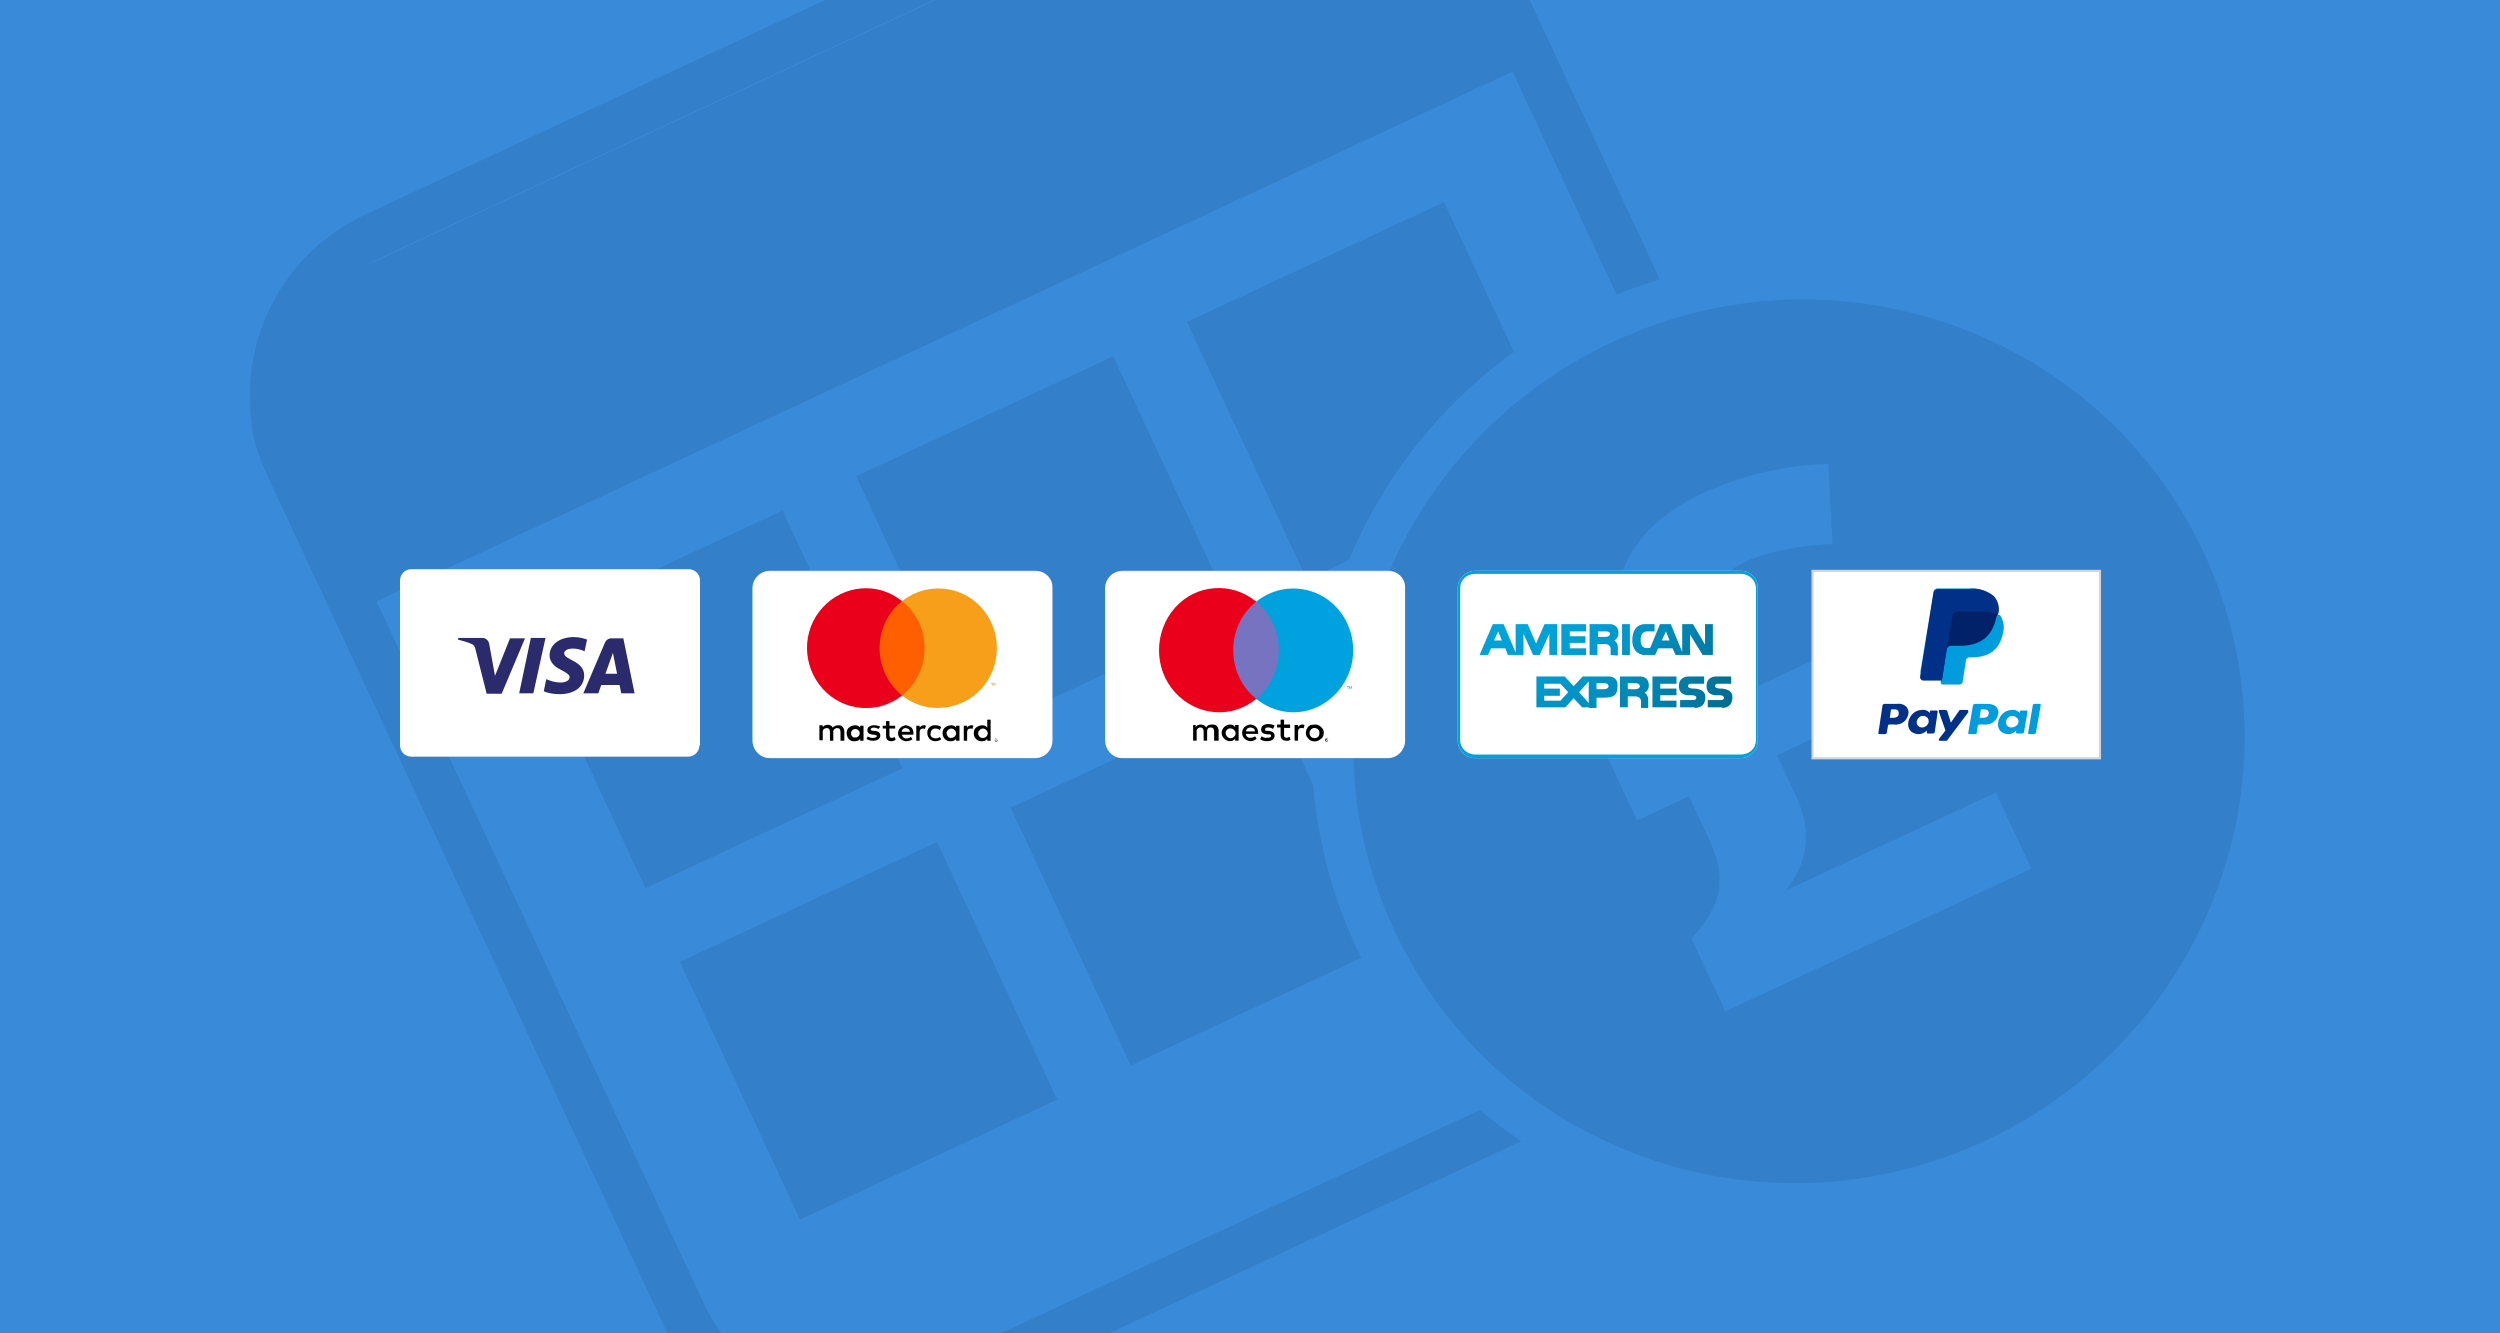
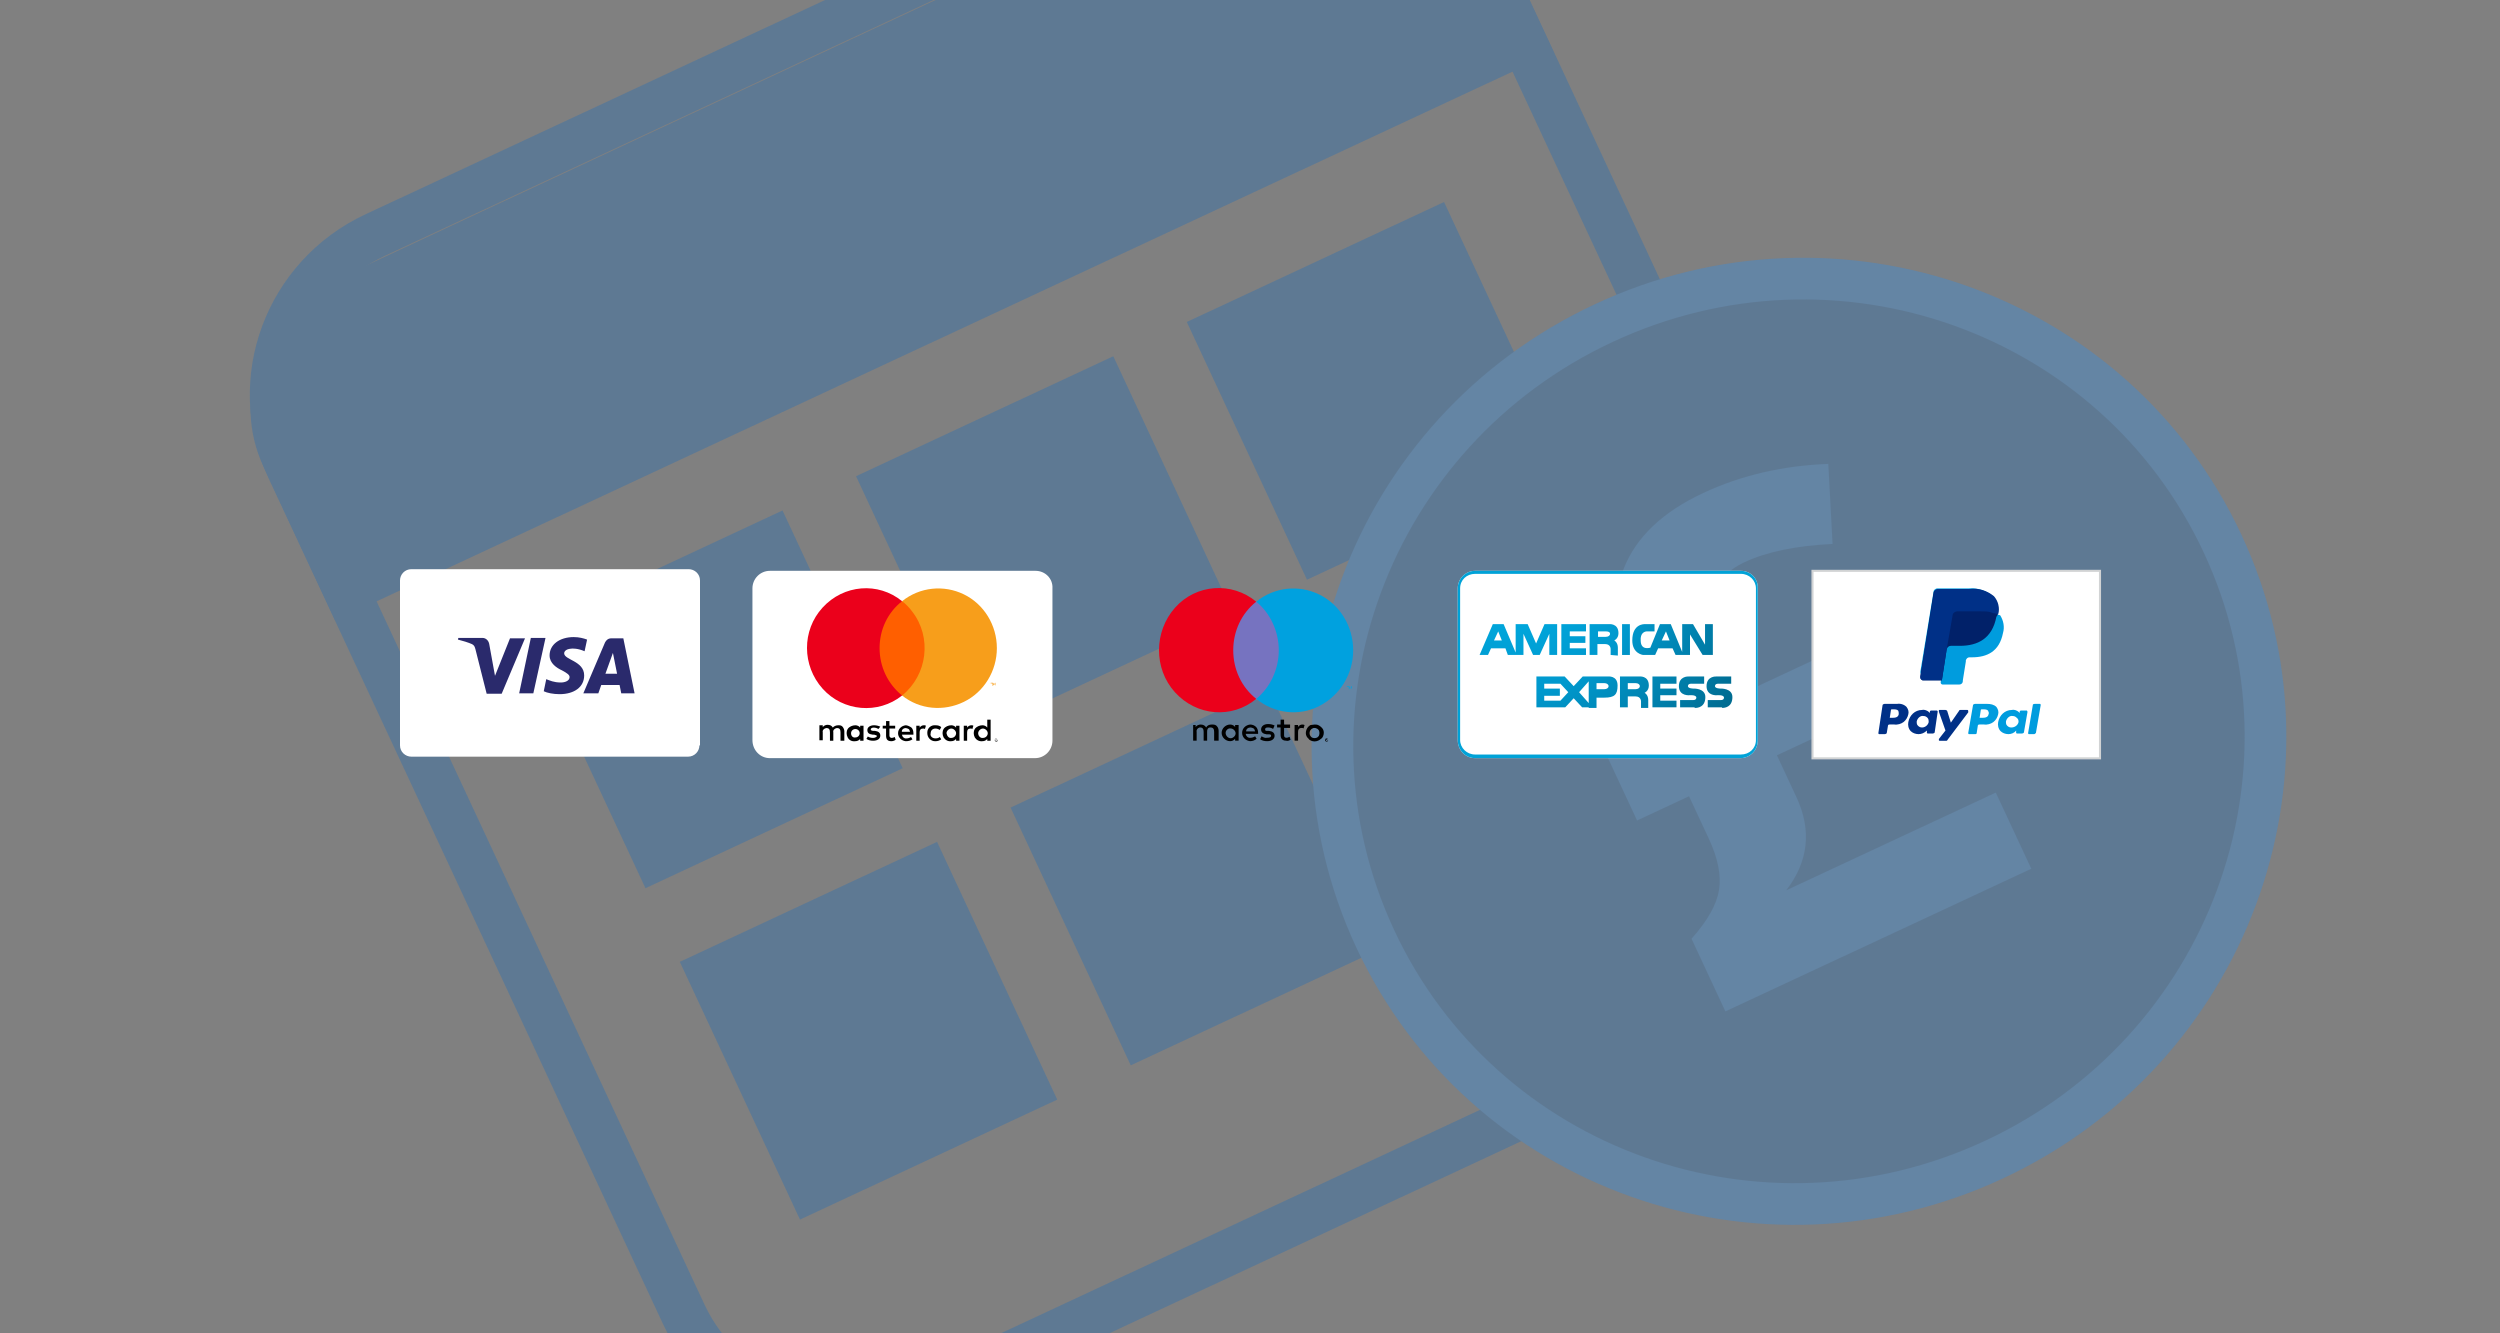
<svg xmlns="http://www.w3.org/2000/svg" xmlns:xlink="http://www.w3.org/1999/xlink" width="600px" height="320px" viewBox="0 0 600 320" version="1.1">
  <rect x="0" y="0" width="600" height="320" fill="#808080" stroke="none" />
  <title>how_it_works_graphic</title>
  <defs>
    <rect id="path-1" x="0" y="0" width="640" height="343" />
    <polygon id="path-3" points="0 424.909 465.847 424.909 465.847 0.784 0 0.784" />
    <radialGradient cx="-260.418%" cy="-187.949%" fx="-260.418%" fy="-187.949%" r="1050.208%" gradientTransform="translate(-2.604,-1.879),scale(1,0.917),translate(2.604,1.879)" id="radialGradient-5">
      <stop stop-color="#00B1E7" offset="0%" />
      <stop stop-color="#0098CD" offset="42.7%" />
      <stop stop-color="#008DBE" offset="52.44%" />
      <stop stop-color="#006C91" offset="84.03%" />
      <stop stop-color="#005F80" offset="100%" />
    </radialGradient>
    <radialGradient cx="-145.908%" cy="-191.555%" fx="-145.908%" fy="-191.555%" r="983.331%" gradientTransform="translate(-1.459,-1.916),scale(0.383,1),translate(1.459,1.916)" id="radialGradient-6">
      <stop stop-color="#00B1E7" offset="0%" />
      <stop stop-color="#0098CD" offset="42.7%" />
      <stop stop-color="#008DBE" offset="52.44%" />
      <stop stop-color="#006C91" offset="84.03%" />
      <stop stop-color="#005F80" offset="100%" />
    </radialGradient>
    <radialGradient cx="45.184%" cy="-191.692%" fx="45.184%" fy="-191.692%" r="983.433%" gradientTransform="translate(0.452,-1.917),scale(0.397,1),translate(-0.452,1.917)" id="radialGradient-7">
      <stop stop-color="#00B1E7" offset="0%" />
      <stop stop-color="#0098CD" offset="42.7%" />
      <stop stop-color="#008DBE" offset="52.44%" />
      <stop stop-color="#006C91" offset="84.03%" />
      <stop stop-color="#005F80" offset="100%" />
    </radialGradient>
    <radialGradient cx="-188.949%" cy="-192.033%" fx="-188.949%" fy="-192.033%" r="1229.5%" gradientTransform="translate(-1.889,-1.92),scale(1,0.8),translate(1.889,1.92)" id="radialGradient-8">
      <stop stop-color="#00B1E7" offset="0%" />
      <stop stop-color="#0098CD" offset="42.7%" />
      <stop stop-color="#008DBE" offset="52.44%" />
      <stop stop-color="#006C91" offset="84.03%" />
      <stop stop-color="#005F80" offset="100%" />
    </radialGradient>
    <radialGradient cx="-1374.494%" cy="-191.705%" fx="-1374.494%" fy="-191.705%" r="3877.43%" gradientTransform="translate(-13.745,-1.917),scale(1,0.254),translate(13.745,1.917)" id="radialGradient-9">
      <stop stop-color="#00B1E7" offset="0%" />
      <stop stop-color="#0098CD" offset="42.7%" />
      <stop stop-color="#008DBE" offset="52.44%" />
      <stop stop-color="#006C91" offset="84.03%" />
      <stop stop-color="#005F80" offset="100%" />
    </radialGradient>
    <radialGradient cx="-365.664%" cy="-354.28%" fx="-365.664%" fy="-354.28%" r="1050.128%" gradientTransform="translate(-3.657,-3.543),scale(1,0.917),translate(3.657,3.543)" id="radialGradient-10">
      <stop stop-color="#00B1E7" offset="0%" />
      <stop stop-color="#0098CD" offset="42.7%" />
      <stop stop-color="#008DBE" offset="52.44%" />
      <stop stop-color="#006C91" offset="84.03%" />
      <stop stop-color="#005F80" offset="100%" />
    </radialGradient>
    <radialGradient cx="-26.746%" cy="-353.92%" fx="-26.746%" fy="-353.92%" r="963.224%" gradientTransform="translate(-0.267,-3.539),scale(0.388,1),translate(0.267,3.539)" id="radialGradient-11">
      <stop stop-color="#00B1E7" offset="0%" />
      <stop stop-color="#0098CD" offset="42.7%" />
      <stop stop-color="#008DBE" offset="52.44%" />
      <stop stop-color="#006C91" offset="84.03%" />
      <stop stop-color="#005F80" offset="100%" />
    </radialGradient>
    <radialGradient cx="-620.625%" cy="-354.387%" fx="-620.625%" fy="-354.387%" r="1145.574%" gradientTransform="translate(-6.206,-3.544),scale(1,0.842),translate(6.206,3.544)" id="radialGradient-12">
      <stop stop-color="#00B1E7" offset="0%" />
      <stop stop-color="#0098CD" offset="42.7%" />
      <stop stop-color="#008DBE" offset="52.44%" />
      <stop stop-color="#006C91" offset="84.03%" />
      <stop stop-color="#005F80" offset="100%" />
    </radialGradient>
    <radialGradient cx="-572.393%" cy="-361.322%" fx="-572.393%" fy="-361.322%" r="1260.187%" gradientTransform="translate(-5.724,-3.613),scale(1,0.78),translate(5.724,3.613)" id="radialGradient-13">
      <stop stop-color="#00B1E7" offset="0%" />
      <stop stop-color="#0098CD" offset="42.7%" />
      <stop stop-color="#008DBE" offset="52.44%" />
      <stop stop-color="#006C91" offset="84.03%" />
      <stop stop-color="#005F80" offset="100%" />
    </radialGradient>
    <radialGradient cx="-742.038%" cy="-354.387%" fx="-742.038%" fy="-354.387%" r="1172.185%" gradientTransform="translate(-7.42,-3.544),scale(1,0.823),translate(7.42,3.544)" id="radialGradient-14">
      <stop stop-color="#00B1E7" offset="0%" />
      <stop stop-color="#0098CD" offset="42.7%" />
      <stop stop-color="#008DBE" offset="52.44%" />
      <stop stop-color="#006C91" offset="84.03%" />
      <stop stop-color="#005F80" offset="100%" />
    </radialGradient>
  </defs>
  <g id="how_it_works_graphic" stroke="none" stroke-width="1" fill="none" fill-rule="evenodd">
    <g id="Group-430" transform="translate(-20, -12)">
      <mask id="mask-2" fill="white">
        <use xlink:href="#path-1" />
      </mask>
      <g id="Mask" />
-       <rect id="Rectangle" fill="#398BDA" mask="url(#mask-2)" x="0" y="1" width="640" height="342" />
    </g>
    <g id="Monthly-payment-approvved" opacity="0.4" transform="translate(298.147, 160.503) rotate(-25) translate(-298.147, -160.503) translate(64.647, -52.497)">
      <g id="Group-14" transform="translate(0.368, 0.435)">
        <path d="M88.516,30.28 C65.132,30.28 46.172,48.997 46.172,72.087 L46.172,296.316 C46.172,319.404 65.132,338.121 88.516,338.121 L315.63,338.121 C339.014,338.121 357.975,319.404 357.975,296.316 L357.975,72.087 C357.975,48.997 339.014,30.28 315.63,30.28 L88.516,30.28 Z" id="Stroke-1" stroke="#2B6FB0" stroke-width="11" />
        <path d="M74.423,35.981 C55.822,35.981 40.74,50.868 40.74,69.236 L40.74,110.091 L363.407,110.091 L363.407,73.036 C363.407,52.571 346.603,35.981 325.875,35.981 L74.423,35.981 Z" id="Fill-3" fill="#2B6FB0" />
        <mask id="mask-4" fill="white">
          <use xlink:href="#path-3" />
        </mask>
        <g id="Clip-6" />
        <polygon id="Fill-5" fill="#2B6FB0" mask="url(#mask-4)" points="81.059 199.758 149.184 199.758 149.184 131.502 81.059 131.502" />
        <polygon id="Fill-7" fill="#2B6FB0" mask="url(#mask-4)" points="81.059 287.515 149.184 287.515 149.184 219.259 81.059 219.259" />
        <polygon id="Fill-8" fill="#2B6FB0" mask="url(#mask-4)" points="168.648 199.758 236.774 199.758 236.774 131.502 168.648 131.502" />
        <polygon id="Fill-9" fill="#2B6FB0" mask="url(#mask-4)" points="168.648 287.515 236.774 287.515 236.774 219.259 168.648 219.259" />
        <polygon id="Fill-10" fill="#2B6FB0" mask="url(#mask-4)" points="256.238 199.758 324.363 199.758 324.363 131.502 256.238 131.502" />
        <polygon id="Fill-11" fill="#2B6FB0" mask="url(#mask-4)" points="256.238 287.515 324.363 287.515 324.363 219.259 256.238 219.259" />
        <path d="M459.056,284.81 C459.056,223.632 408.824,174.039 346.86,174.039 C284.895,174.039 234.663,223.632 234.663,284.81 C234.663,345.988 284.895,395.581 346.86,395.581 C408.824,395.581 459.056,345.988 459.056,284.81 Z" id="Fill-12" fill="#2B6FB0" mask="url(#mask-4)" />
        <path d="M346.86,395.581 C408.824,395.581 459.056,345.988 459.056,284.81 C459.056,223.632 408.824,174.039 346.86,174.039 C284.895,174.039 234.663,223.632 234.663,284.81 C234.663,345.988 284.895,395.581 346.86,395.581 Z" id="Stroke-13" stroke="#398BDA" stroke-width="10" mask="url(#mask-4)" />
      </g>
      <path d="M384.835,336.524 L384.835,316.362 L329.341,316.362 C337.121,312.329 341.011,305.919 341.011,297.131 L341.011,286.042 L369.995,286.042 L369.995,269.059 L341.011,269.059 L341.011,254.093 C341.011,249.802 342.093,246.506 344.257,244.206 C346.422,241.905 349.513,240.755 353.532,240.755 C359.458,240.755 366.466,242.409 374.555,245.718 L381.743,227.882 C371.695,223.643 361.648,221.524 351.6,221.524 C340.831,221.524 332.497,224.328 326.597,229.937 C320.697,235.546 317.747,243.547 317.747,253.938 L317.747,269.059 L303.989,269.059 L303.989,286.042 L317.747,286.042 L317.747,297.286 C317.747,302.455 316.755,306.514 314.771,309.46 C312.788,312.407 309.142,315.018 303.835,317.292 L303.835,336.524 L384.835,336.524 Z" id="£" fill="#398BDA" fill-rule="nonzero" />
    </g>
    <g id="payments_footer" transform="translate(180, 137)">
      <g id="Group" transform="translate(0.585, 0)">
        <path d="M173.454,0 C171.145,0 169.269,1.885 169.269,4.205 L169.269,40.604 C169.269,43.069 171.145,44.955 173.454,44.955 L237.086,44.955 C239.395,44.955 241.271,43.069 241.271,40.749 L241.271,4.205 C241.415,1.885 239.539,0 237.231,0 L173.454,0 Z" id="Path" fill="#FFFFFF" />
-         <path d="M88.819,0 C86.51,0 84.635,1.885 84.635,4.205 L84.635,40.604 C84.635,43.069 86.51,44.955 88.819,44.955 L152.452,44.955 C154.76,44.955 156.636,43.069 156.636,40.749 L156.636,4.205 C156.781,1.885 154.905,0 152.596,0 L88.819,0 Z" id="Path" fill="#FFFFFF" />
        <path d="M4.184,0 C1.876,0 0,1.885 0,4.205 L0,40.604 C0,43.069 1.876,44.955 4.184,44.955 L67.817,44.955 C70.126,44.955 72.002,43.069 72.002,40.749 L72.002,4.205 C72.146,1.885 70.27,0 67.961,0 L4.184,0 Z" id="Path" fill="#FFFFFF" />
        <path d="M237.231,0.725 C239.251,0.725 240.838,2.32 240.838,4.205 L240.838,40.604 C240.838,42.634 239.251,44.084 237.231,44.084 L173.454,44.084 C171.434,44.084 169.846,42.489 169.846,40.604 L169.846,4.205 C169.846,2.175 171.434,0.725 173.454,0.725 L237.231,0.725 L237.231,0.725 Z M237.231,0 L173.454,0 C171.145,0 169.269,1.885 169.269,4.205 L169.269,40.604 C169.269,43.069 171.145,44.955 173.454,44.955 L237.086,44.955 C239.395,44.955 241.271,43.069 241.271,40.749 L241.271,4.205 C241.415,1.885 239.539,0 237.231,0 L237.231,0 Z" id="Shape" fill="#00A2D7" fill-rule="nonzero" />
        <g transform="translate(174.514, 12.651)" fill-rule="nonzero">
          <g>
            <path d="M31.456,7.541 L31.456,6.091 C31.456,6.091 31.456,4.93 30.157,4.93 L28.281,4.93 L28.281,7.541 L26.405,7.541 L26.405,0.145 L31.023,0.145 C31.023,0.145 33.331,-0.145 33.331,2.32 C33.331,3.625 32.321,4.06 32.321,4.06 C32.321,4.06 33.187,4.495 33.187,5.801 L33.187,7.686 L31.456,7.541 M28.425,3.19 L30.301,3.19 C30.878,3.19 31.311,2.9 31.311,2.465 C31.311,2.03 30.878,1.885 30.301,1.885 L28.425,1.885 L28.425,3.19 L28.425,3.19" id="SVGID_1_" fill="url(#radialGradient-5)" />
            <path d="M53.532,7.541 L50.502,2.61 L50.502,7.541 L49.059,7.541 L48.771,7.541 L47.039,7.541 L46.318,5.946 L42.855,5.946 L42.133,7.541 L40.402,7.541 L40.113,7.541 L39.247,7.541 C39.247,7.541 36.65,7.251 36.65,4.06 C36.65,1.80772064e-12 39.536,0.145 39.68,0.145 L41.989,0.145 L41.989,1.885 L40.113,1.885 C40.113,1.885 38.814,1.885 38.67,3.48 C38.67,3.625 38.67,3.77 38.67,4.06 C38.67,6.526 40.835,5.801 40.979,5.801 L43.288,0.145 L45.885,0.145 L48.626,6.816 L48.626,0.145 L51.224,0.145 L54.109,5.076 L54.109,0.145 L55.985,0.145 L55.985,7.541 L53.532,7.541 M43.72,4.06 L45.596,4.06 L44.73,1.885 L43.72,4.06 L43.72,4.06" id="SVGID_4_" fill="url(#radialGradient-6)" />
            <path d="M16.738,7.541 L16.738,2.465 L14.429,7.541 L12.842,7.541 L10.533,2.465 L10.533,7.541 L8.802,7.541 L8.658,7.541 L6.782,7.541 L6.205,5.946 L2.742,5.946 L2.02,7.541 L0,7.541 L3.174,0.145 L5.772,0.145 L8.658,6.961 L8.658,0.145 L11.543,0.145 L13.563,4.785 L15.584,0.145 L18.614,0.145 L18.614,7.541 L16.738,7.541 M3.463,4.06 L5.339,4.06 L4.473,1.885 L3.463,4.06 L3.463,4.06" id="SVGID_7_" fill="url(#radialGradient-7)" />
            <polyline id="SVGID_10_" fill="url(#radialGradient-8)" points="19.624 7.541 19.624 0.145 25.54 0.145 25.54 1.885 21.644 1.885 21.644 3.045 25.395 3.045 25.395 4.64 21.644 4.64 21.644 5.946 25.54 5.946 25.54 7.541 19.624 7.541" />
            <polyline id="SVGID_13_" fill="url(#radialGradient-9)" points="34.197 7.541 34.197 0.145 36.073 0.145 36.073 7.541 34.197 7.541" />
          </g>
          <g transform="translate(13.494, 12.562)">
            <path d="M25.251,7.541 L25.251,6.091 C25.251,6.091 25.251,4.93 23.952,4.93 L22.077,4.93 L22.077,7.541 L20.201,7.541 L20.201,0.145 L24.818,0.145 C24.818,0.145 27.127,-0.145 27.127,2.32 C27.127,3.625 26.117,4.06 26.117,4.06 C26.117,4.06 26.983,4.495 26.983,5.801 L26.983,7.686 L25.251,7.686 M22.077,3.19 L23.952,3.19 C24.53,3.19 24.962,2.9 24.962,2.465 C24.962,2.03 24.53,1.74 23.952,1.74 L22.077,1.74 L22.077,3.19 L22.077,3.19" id="SVGID_16_" fill="url(#radialGradient-10)" />
            <path d="M12.698,7.541 L11.11,7.541 L9.09,5.366 L7.07,7.541 L5.916,7.541 L0.144,7.541 L0.144,0.145 L5.916,0.145 L6.926,0.145 L9.09,2.465 L11.255,0.145 L12.698,0.145 L12.698,0.145 L17.315,0.145 C17.315,0.145 19.624,-0.145 19.624,2.32 C19.624,4.495 18.902,5.221 16.449,5.221 L14.573,5.221 L14.573,7.686 L12.698,7.686 M10.389,3.915 L12.698,6.526 L12.698,1.305 L10.389,3.915 L10.389,3.915 M2.02,5.946 L5.916,5.946 L7.792,3.915 L5.916,1.885 L2.02,1.885 L2.02,3.045 L5.772,3.045 L5.772,4.785 L2.02,4.785 L2.02,5.946 L2.02,5.946 M14.573,3.19 L16.449,3.19 C17.026,3.19 17.459,2.9 17.459,2.465 C17.459,2.03 17.026,1.74 16.449,1.74 L14.573,1.74 L14.573,3.19 L14.573,3.19" id="SVGID_19_" fill="url(#radialGradient-11)" />
            <path d="M37.949,7.541 L34.63,7.541 L34.63,5.801 L37.516,5.801 C37.516,5.801 38.526,5.946 38.526,5.221 C38.526,4.495 36.939,4.64 36.939,4.64 C36.939,4.64 34.341,4.93 34.341,2.465 C34.341,-2.77555756e-17 36.65,0.145 36.65,0.145 L40.402,0.145 L40.402,1.885 L37.516,1.885 C37.516,1.885 36.506,1.74 36.506,2.465 C36.506,3.045 37.804,3.045 37.804,3.045 C37.804,3.045 40.69,2.9 40.69,5.076 C40.69,7.541 38.814,7.686 38.237,7.686 C38.093,7.541 37.949,7.541 37.949,7.541" id="SVGID_22_" fill="url(#radialGradient-12)" />
            <polyline id="SVGID_25_" fill="url(#radialGradient-13)" points="27.993 7.541 27.993 0.145 33.764 0.145 33.764 1.885 29.868 1.885 29.868 3.045 33.764 3.045 33.764 4.64 29.868 4.64 29.868 5.946 33.764 5.946 33.764 7.541 27.993 7.541" />
            <path d="M44.586,7.541 L41.267,7.541 L41.267,5.801 L44.153,5.801 C44.153,5.801 45.163,5.946 45.163,5.221 C45.163,4.495 43.576,4.64 43.576,4.64 C43.576,4.64 40.979,4.93 40.979,2.465 C40.979,-2.77555756e-17 43.288,0.145 43.288,0.145 L46.895,0.145 L46.895,1.885 L44.009,1.885 C44.009,1.885 42.999,1.74 42.999,2.465 C42.999,3.045 44.298,3.045 44.298,3.045 C44.298,3.045 47.183,2.9 47.183,5.076 C47.183,7.541 45.308,7.686 44.73,7.686 C44.73,7.541 44.586,7.541 44.586,7.541" id="SVGID_28_" fill="url(#radialGradient-14)" />
          </g>
        </g>
      </g>
      <g id="maestro_paymark" transform="translate(98, 4)" fill-rule="nonzero">
        <path d="M14.471,36.765 L14.471,34.416 C14.471,34.063 14.351,33.594 14.112,33.359 C13.872,33.006 13.512,32.889 13.032,32.889 L12.793,32.889 C12.193,32.889 11.713,33.124 11.473,33.594 C11.234,33.124 10.754,32.889 10.154,32.889 C9.675,32.889 9.195,33.124 8.955,33.476 L8.955,33.006 L8.356,33.006 L8.356,36.765 L9.195,36.765 L9.195,34.651 C9.075,34.181 9.435,33.711 9.914,33.594 L10.034,33.594 C10.634,33.594 10.874,33.946 10.874,34.651 L10.874,36.765 L11.713,36.765 L11.713,34.651 C11.713,34.416 11.713,34.181 11.833,33.946 C11.953,33.711 12.193,33.594 12.433,33.594 L12.553,33.594 C13.152,33.594 13.392,33.946 13.392,34.651 L13.392,36.765 L14.471,36.765 L14.471,36.765 Z M19.268,34.886 L19.268,33.006 L18.429,33.006 L18.429,33.476 C18.189,33.124 17.709,32.889 17.229,32.889 C16.15,32.889 15.191,33.829 15.191,34.886 C15.191,35.943 16.15,36.883 17.229,36.883 C17.709,36.883 18.189,36.648 18.429,36.295 L18.429,36.765 L19.268,36.765 L19.268,34.886 Z M16.15,34.886 C16.15,34.298 16.75,33.711 17.349,33.829 C17.949,33.829 18.549,34.416 18.549,35.003 C18.549,35.59 17.949,36.178 17.349,36.178 C16.75,36.178 16.15,35.59 16.15,34.886 C16.15,35.003 16.15,34.886 16.15,34.886 Z M37.496,32.889 C37.735,32.889 38.095,32.889 38.335,33.006 C38.575,33.124 38.815,33.241 39.054,33.476 C39.294,33.711 39.414,33.829 39.534,34.063 C39.774,34.533 39.774,35.121 39.534,35.708 C39.414,35.943 39.294,36.178 39.054,36.295 C38.815,36.53 38.575,36.648 38.335,36.765 C37.735,37 37.256,37 36.656,36.765 C36.416,36.648 36.176,36.53 36.057,36.295 C35.817,36.06 35.697,35.943 35.577,35.708 C35.337,35.238 35.337,34.651 35.577,34.063 C35.697,33.829 35.817,33.594 35.937,33.476 C36.176,33.241 36.296,33.124 36.536,33.006 C36.896,33.006 37.136,32.889 37.496,32.889 L37.496,32.889 Z M37.496,33.711 C37.376,33.711 37.136,33.711 37.016,33.829 C36.896,33.829 36.776,33.946 36.656,34.063 C36.176,34.533 36.176,35.356 36.656,35.825 C36.776,35.943 36.896,36.06 37.016,36.06 C37.376,36.178 37.615,36.178 37.975,36.06 C38.095,36.06 38.215,35.943 38.335,35.825 C38.455,35.708 38.575,35.59 38.575,35.473 C38.695,35.121 38.695,34.768 38.575,34.416 C38.575,34.298 38.455,34.181 38.335,34.063 C38.215,33.946 38.095,33.829 37.975,33.829 C37.735,33.711 37.615,33.711 37.496,33.711 L37.496,33.711 Z M23.945,34.886 C23.945,34.416 23.825,33.829 23.465,33.476 C23.105,33.124 22.626,32.889 22.026,32.889 C20.947,33.006 20.107,33.829 20.107,34.886 C20.107,35.943 20.947,36.765 22.026,36.883 C22.626,36.883 23.225,36.648 23.585,36.295 L23.225,35.708 C22.866,35.943 22.506,36.06 22.146,36.06 C21.547,36.178 21.067,35.708 20.947,35.121 L23.945,35.121 C23.945,35.121 23.945,35.003 23.945,34.886 L23.945,34.886 Z M21.067,34.533 C21.067,33.946 21.547,33.594 22.146,33.594 C22.386,33.594 22.626,33.711 22.866,33.829 C23.105,33.946 23.105,34.298 23.225,34.533 L21.067,34.533 L21.067,34.533 Z M27.542,33.946 C27.183,33.711 26.823,33.594 26.343,33.594 C25.864,33.594 25.624,33.711 25.624,34.063 C25.624,34.416 25.864,34.416 26.223,34.416 L26.583,34.416 C27.422,34.533 27.902,34.886 27.902,35.59 C27.902,36.295 27.303,36.883 26.103,36.883 C25.504,36.883 24.904,36.765 24.425,36.413 L24.784,35.708 C25.144,35.943 25.624,36.178 26.103,36.06 C26.703,36.06 27.063,35.943 27.063,35.59 C27.063,35.238 26.823,35.238 26.343,35.238 L25.983,35.238 C25.144,35.121 24.664,34.768 24.664,34.063 C24.664,33.359 25.264,32.771 26.343,32.771 C26.943,32.771 27.422,32.889 27.902,33.124 L27.542,33.946 Z M31.62,33.711 L30.181,33.711 L30.181,35.473 C30.181,35.825 30.3,36.06 30.78,36.06 C31.02,36.06 31.26,35.943 31.5,35.825 L31.74,36.53 C31.38,36.765 31.02,36.883 30.66,36.765 C29.701,36.765 29.341,36.178 29.341,35.356 L29.341,33.594 L28.502,33.594 L28.502,32.889 L29.341,32.889 L29.341,31.714 L30.181,31.714 L30.181,32.889 L31.62,32.889 L31.62,33.711 Z M34.498,32.889 C34.737,32.889 34.857,32.889 35.097,33.006 L34.857,33.829 C34.737,33.711 34.498,33.711 34.378,33.711 C33.778,33.711 33.538,34.063 33.538,34.651 L33.538,36.765 L32.699,36.765 L32.699,33.006 L33.538,33.006 L33.538,33.476 C33.778,33.124 34.138,32.889 34.498,32.889 L34.498,32.889 Z M40.374,36.295 L40.374,36.295 C40.493,36.295 40.613,36.295 40.613,36.413 L40.733,36.53 C40.733,36.648 40.733,36.765 40.733,36.765 C40.733,36.765 40.733,36.883 40.613,36.883 L40.493,37 L40.374,37 C40.254,37 40.134,36.883 40.014,36.765 C40.014,36.648 40.014,36.53 40.014,36.53 C40.014,36.53 40.014,36.413 40.134,36.413 L40.254,36.295 L40.374,36.295 L40.374,36.295 Z M40.374,36.883 L40.374,36.883 L40.613,36.765 C40.613,36.765 40.733,36.648 40.733,36.53 C40.733,36.413 40.733,36.413 40.613,36.295 L40.493,36.178 L40.374,36.178 L40.254,36.178 L40.134,36.295 C40.014,36.413 40.014,36.53 40.134,36.648 C40.254,36.765 40.254,36.883 40.374,36.883 L40.374,36.883 Z M40.374,36.413 C40.493,36.413 40.493,36.413 40.374,36.413 C40.493,36.53 40.493,36.53 40.374,36.413 C40.493,36.53 40.493,36.53 40.493,36.53 C40.493,36.53 40.493,36.53 40.374,36.53 L40.493,36.648 L40.374,36.648 L40.254,36.53 L40.254,36.53 L40.254,36.648 L40.134,36.648 L40.134,36.295 L40.374,36.413 Z M40.374,36.413 L40.374,36.413 L40.493,36.53 L40.493,36.53 L40.493,36.53 L40.374,36.413 Z" id="Shape" fill="#000000" />
        <g id="_Group_">
          <rect id="Rectangle" fill="#7673C0" x="17.155" y="3.402" width="12.572" height="23.449" />
          <path d="M17.977,15.066 C17.977,10.449 19.975,6.196 23.5,3.402 C17.625,-1.458 9.047,-0.85 3.995,4.86 C-1.058,10.57 -1.175,19.44 3.995,25.15 C9.165,30.861 17.625,31.59 23.5,26.73 C19.975,23.935 17.977,19.683 17.977,15.066 Z" id="_Path_" fill="#EB001B" />
          <path d="M45.472,24.425 L45.472,23.839 L45.708,23.839 L45.708,23.692 L45.237,23.692 L45.237,23.839 L45.472,23.839 L45.472,24.425 L45.472,24.425 Z M46.413,24.425 L46.413,23.692 L46.295,23.692 L46.06,24.132 L45.825,23.692 L45.708,23.692 L45.708,24.425 L45.825,24.425 L45.825,23.839 L45.943,24.279 L46.06,24.279 L46.178,23.839 L46.413,24.425 L46.413,24.425 Z" id="Shape" fill="#00A1DF" />
          <path d="M46.765,15.066 C46.765,20.776 43.593,25.879 38.657,28.431 C33.722,30.982 27.848,30.253 23.5,26.73 C26.907,23.935 28.905,19.561 28.905,15.066 C28.905,10.57 26.907,6.196 23.5,3.402 C27.848,-0.121 33.722,-0.729 38.657,1.701 C43.593,4.131 46.765,9.355 46.765,15.066 L46.765,15.066 Z" id="Path" fill="#00A1DF" />
        </g>
      </g>
      <g id="mastercard_paymark" transform="translate(13, 4)" fill-rule="nonzero">
        <path d="M9.641,36.775 L9.641,34.526 C9.641,34.188 9.526,33.851 9.296,33.514 C9.066,33.176 8.721,33.064 8.375,33.064 L8.145,33.064 C7.685,33.064 7.109,33.289 6.879,33.626 C6.649,33.176 6.188,32.951 5.612,32.951 C5.152,32.951 4.692,33.176 4.461,33.514 L4.461,33.064 L3.656,33.064 L3.656,36.663 L4.461,36.663 L4.461,34.751 C4.346,34.301 4.692,33.851 5.267,33.739 L5.382,33.739 C5.958,33.739 6.188,34.076 6.188,34.751 L6.188,36.775 L6.994,36.775 L6.994,34.751 C6.879,34.301 7.224,33.851 7.8,33.739 L7.915,33.739 C8.49,33.739 8.721,34.076 8.721,34.751 L8.721,36.775 L9.641,36.775 Z M21.843,33.176 L20.462,33.176 L20.462,32.052 L19.656,32.052 L19.656,33.176 L18.851,33.176 L18.851,33.851 L19.656,33.851 L19.656,35.538 C19.656,36.438 20.002,36.888 20.923,36.888 C21.268,36.888 21.613,36.775 21.959,36.55 L21.728,35.875 C21.498,35.988 21.268,36.1 21.038,36.1 C20.692,36.1 20.462,35.875 20.462,35.538 L20.462,33.851 L21.843,33.851 L21.843,33.176 Z M28.75,33.064 C28.29,33.064 27.945,33.289 27.714,33.626 L27.714,33.176 L26.908,33.176 L26.908,36.775 L27.714,36.775 L27.714,34.751 C27.714,34.188 27.945,33.851 28.52,33.851 C28.75,33.851 28.865,33.851 28.981,33.964 L29.211,33.176 C29.096,33.064 28.981,33.064 28.75,33.064 L28.75,33.064 Z M18.275,33.401 C17.815,33.176 17.239,33.064 16.778,33.064 C15.858,33.064 15.167,33.514 15.167,34.188 C15.167,34.976 15.627,35.201 16.433,35.313 L16.778,35.313 C17.239,35.426 17.469,35.538 17.469,35.65 C17.469,35.763 17.124,36.1 16.548,36.1 C16.088,36.1 15.627,35.988 15.282,35.763 L14.937,36.325 C15.397,36.663 15.973,36.775 16.548,36.775 C17.584,36.775 18.275,36.325 18.275,35.538 C18.275,34.863 17.815,34.526 17.009,34.413 L16.663,34.413 C16.318,34.413 15.973,34.301 15.973,34.076 C15.973,33.851 16.203,33.626 16.663,33.626 C17.124,33.626 17.469,33.739 17.815,33.964 L18.275,33.401 Z M40.147,33.064 C39.686,33.064 39.341,33.289 39.111,33.626 L39.111,33.176 L38.305,33.176 L38.305,36.775 L39.111,36.775 L39.111,34.751 C39.111,34.188 39.341,33.851 39.916,33.851 C40.147,33.851 40.262,33.851 40.377,33.964 L40.607,33.176 C40.492,33.064 40.262,33.064 40.147,33.064 L40.147,33.064 Z M29.556,34.976 C29.556,35.988 30.362,36.888 31.398,36.888 L31.513,36.888 C31.973,36.888 32.434,36.775 32.894,36.438 L32.549,35.875 C32.319,36.1 31.973,36.213 31.513,36.213 C31.168,36.213 30.822,36.1 30.592,35.875 C30.362,35.65 30.247,35.313 30.362,34.976 C30.362,34.301 30.822,33.851 31.513,33.851 C31.858,33.851 32.204,33.964 32.549,34.188 L32.894,33.514 C32.549,33.176 32.089,33.064 31.513,33.064 C30.477,32.951 29.556,33.739 29.556,34.751 L29.556,34.976 L29.556,34.976 Z M37.269,34.976 L37.269,33.176 L36.463,33.176 L36.463,33.626 C36.233,33.289 35.772,33.064 35.312,33.064 C34.621,33.064 33.815,33.401 33.47,33.964 C33.125,34.526 33.125,35.313 33.47,35.988 C33.815,36.55 34.506,37 35.312,36.888 C35.772,36.888 36.233,36.663 36.463,36.325 L36.463,36.775 L37.269,36.775 L37.269,34.976 Z M34.161,34.976 C34.161,34.413 34.736,33.851 35.312,33.851 C35.887,33.851 36.463,34.413 36.463,34.976 C36.463,35.538 36.002,36.1 35.312,36.1 C34.736,36.213 34.276,35.65 34.161,34.976 L34.161,34.976 Z M24.376,33.064 C23.34,33.176 22.534,33.964 22.534,34.976 C22.534,35.988 23.34,36.775 24.376,36.888 L24.376,36.888 C24.952,36.888 25.527,36.775 25.988,36.438 L25.642,35.875 C25.297,36.1 24.952,36.213 24.606,36.213 C24.031,36.325 23.57,35.875 23.455,35.313 L26.218,35.313 L26.218,34.976 C26.218,34.526 26.103,33.964 25.757,33.626 C25.297,33.289 24.721,33.064 24.376,33.064 L24.376,33.064 Z M24.376,33.739 C24.606,33.739 24.836,33.851 25.067,33.964 C25.297,34.076 25.297,34.413 25.412,34.638 L23.455,34.638 C23.34,34.188 23.8,33.739 24.376,33.739 L24.376,33.739 Z M44.751,34.976 L44.751,31.714 L43.945,31.714 L43.945,33.626 C43.715,33.289 43.255,33.064 42.794,33.064 C42.103,33.064 41.298,33.401 40.952,33.964 C40.607,34.526 40.607,35.313 40.952,35.988 C41.298,36.55 41.988,37 42.794,36.888 C43.255,36.888 43.715,36.663 43.945,36.325 L43.945,36.775 L44.751,36.775 L44.751,34.976 Z M46.132,36.325 L46.132,36.325 L46.363,36.438 L46.478,36.55 C46.478,36.663 46.478,36.775 46.478,36.775 C46.478,36.775 46.478,36.888 46.363,36.888 C46.363,36.888 46.248,36.888 46.248,37 L46.132,37 C46.017,37 45.787,36.888 45.787,36.775 C45.672,36.663 45.787,36.438 45.902,36.325 L46.017,36.213 C46.017,36.213 46.132,36.213 46.132,36.325 L46.132,36.325 Z M46.132,36.888 L46.132,36.888 L46.363,36.775 C46.478,36.663 46.478,36.55 46.363,36.438 L46.248,36.325 L46.132,36.325 L46.017,36.325 C46.017,36.325 45.902,36.325 45.902,36.438 C45.787,36.55 45.787,36.663 45.902,36.775 L46.132,36.888 C46.017,37 46.132,37 46.132,36.888 L46.132,36.888 Z M46.132,36.438 C46.132,36.438 46.248,36.438 46.132,36.438 C46.248,36.55 46.248,36.55 46.132,36.438 C46.248,36.55 46.248,36.55 46.248,36.55 C46.248,36.55 46.248,36.55 46.132,36.55 L46.248,36.663 L46.132,36.663 L46.017,36.663 L46.017,36.663 L46.017,36.775 L46.017,36.775 L46.132,36.438 L46.132,36.438 Z M46.017,36.55 L46.017,36.55 L46.132,36.663 L46.017,36.55 Z M41.758,34.976 C41.758,34.413 42.334,33.851 42.909,33.851 C43.485,33.851 44.06,34.413 44.06,34.976 C44.06,35.538 43.6,36.1 42.909,36.1 C42.334,36.213 41.758,35.65 41.758,34.976 L41.758,34.976 Z M14.246,34.976 L14.246,33.176 L13.44,33.176 L13.44,33.626 C13.21,33.289 12.75,33.064 12.289,33.064 C11.598,33.064 10.793,33.401 10.447,33.964 C10.102,34.526 10.102,35.313 10.447,35.988 C10.793,36.663 11.483,37 12.289,36.888 C12.75,36.888 13.21,36.663 13.44,36.325 L13.44,36.775 L14.246,36.775 L14.246,34.976 Z M11.253,34.976 C11.253,34.413 11.714,33.964 12.289,33.964 C12.865,33.964 13.325,34.413 13.325,34.976 C13.325,35.538 12.865,35.988 12.289,35.988 C11.714,36.1 11.253,35.65 11.253,34.976 L11.253,34.976 L11.253,34.976 Z" id="Shape" fill="#000000" />
        <g id="Group" transform="translate(0.522, 0)">
          <rect id="Rectangle" fill="#FF5F00" x="16.774" y="3.285" width="12.293" height="22.641" />
          <path d="M17.578,14.546 C17.578,10.089 19.531,5.983 22.978,3.285 C17.233,-1.408 8.961,-0.704 3.906,4.81 C-1.149,10.323 -1.034,18.769 3.906,24.283 C8.846,29.796 17.233,30.5 22.978,25.925 C19.531,23.11 17.578,19.004 17.578,14.546 L17.578,14.546 Z" id="Path" fill="#EB001B" />
          <path d="M45.726,14.546 C45.726,20.06 42.624,25.104 37.798,27.45 C32.973,29.796 27.229,29.327 22.978,25.925 C29.067,20.998 30.216,11.965 25.39,5.748 C24.701,4.81 23.897,3.988 22.978,3.285 C27.229,-0.117 32.973,-0.704 37.798,1.642 C42.624,3.988 45.726,9.033 45.726,14.546 L45.726,14.546 Z" id="Path" fill="#F79E1B" />
          <path d="M44.462,23.608 L44.462,23.022 L44.692,23.022 L44.692,22.875 L44.232,22.875 L44.232,23.022 L44.462,23.022 L44.462,23.608 L44.462,23.608 Z M45.381,23.608 L45.381,22.875 L45.266,22.875 L45.151,23.315 L44.807,22.875 L44.692,22.875 L44.692,23.608 L44.807,23.608 L44.807,23.022 L44.922,23.462 L45.036,23.462 L45.151,23.022 L45.381,23.608 L45.381,23.608 Z" id="Shape" fill="#F79E1B" />
        </g>
      </g>
      <g id="Group" transform="translate(255, 0)" fill-rule="nonzero">
        <g id="paypal_mark">
          <rect id="Rectangle" stroke="#D1D3D4" stroke-width="0.5" fill="#FFFFFF" x="0" y="0" width="69" height="45" />
          <path d="M41.975,31.935 L38.956,31.935 C38.812,31.935 38.525,32.081 38.525,32.226 L37.375,38.903 L37.375,39.048 L37.519,39.194 L39.1,39.194 C39.244,39.194 39.388,39.048 39.388,39.048 L39.675,37.161 C39.675,37.016 39.819,36.871 40.106,36.871 L41.112,36.871 C41.975,37.016 42.837,36.726 43.413,36.29 C43.987,35.855 44.419,35.129 44.562,34.403 C44.706,33.823 44.562,33.242 44.131,32.661 C43.556,32.081 42.694,31.935 41.975,31.935 Z M42.263,34.403 C42.119,35.274 41.256,35.274 40.538,35.274 L40.106,35.274 L40.394,33.387 C40.394,33.242 40.538,33.242 40.681,33.242 L40.825,33.242 C41.4,33.242 41.831,33.242 42.119,33.532 C42.263,33.823 42.406,34.113 42.263,34.403 L42.263,34.403 Z" id="Shape" fill="#009CDE" />
          <path d="M20.269,31.935 L17.25,31.935 C17.106,31.935 16.819,32.081 16.819,32.226 L15.812,38.903 L15.812,39.048 L15.956,39.194 L17.394,39.194 C17.538,39.194 17.825,39.048 17.825,38.903 L18.113,37.161 C18.113,37.016 18.256,36.871 18.544,36.871 L19.55,36.871 C20.413,37.016 21.275,36.726 21.85,36.29 C22.425,35.855 22.856,35.129 23,34.403 C23.144,33.823 23,33.242 22.569,32.661 C21.994,32.081 21.131,31.79 20.269,31.935 L20.269,31.935 Z M20.7,34.403 C20.556,35.274 19.694,35.274 18.975,35.274 L18.544,35.274 L18.831,33.387 C18.831,33.242 18.975,33.242 19.119,33.242 L19.262,33.242 C19.837,33.242 20.269,33.242 20.556,33.532 C20.7,33.823 20.7,34.113 20.7,34.403 L20.7,34.403 Z" id="Shape" fill="#003087" />
          <path d="M29.9,33.532 L28.462,33.532 C28.319,33.532 28.175,33.677 28.175,33.677 L28.175,34.113 L28.031,33.968 C27.6,33.532 26.881,33.242 26.306,33.387 C24.581,33.387 23.288,34.694 23,36.29 C22.856,37.016 23,37.887 23.575,38.468 C24.006,38.903 24.725,39.194 25.444,39.194 C26.163,39.194 26.881,38.903 27.456,38.323 L27.456,38.758 L27.456,38.903 L27.6,39.048 L28.894,39.048 C29.038,39.048 29.325,38.903 29.325,38.758 L30.044,33.823 C30.044,33.677 30.044,33.677 29.9,33.532 C30.044,33.532 29.9,33.532 29.9,33.532 L29.9,33.532 Z M27.887,36.29 C27.744,37.016 27.025,37.597 26.306,37.597 C25.875,37.597 25.587,37.452 25.3,37.161 C25.012,36.871 25.012,36.581 25.012,36.145 C25.156,35.419 25.875,34.694 26.594,34.839 C27.025,34.839 27.312,34.984 27.6,35.274 C27.887,35.565 27.887,36 27.887,36.29 L27.887,36.29 Z" id="Shape" fill="#003087" />
          <path d="M51.462,33.532 L50.025,33.532 C49.881,33.532 49.737,33.677 49.737,33.677 L49.737,34.113 L49.594,33.968 C49.163,33.532 48.444,33.242 47.869,33.387 C46.144,33.387 44.85,34.694 44.562,36.29 C44.419,37.016 44.562,37.887 45.138,38.468 C45.569,38.903 46.288,39.194 47.006,39.194 C47.725,39.194 48.444,38.903 48.875,38.323 L48.875,38.758 L48.875,38.903 L49.019,39.048 L50.312,39.048 C50.456,39.048 50.744,38.903 50.744,38.758 L51.606,33.823 L51.462,33.532 C51.606,33.532 51.606,33.532 51.462,33.532 L51.462,33.532 Z M49.45,36.29 C49.306,37.016 48.587,37.597 47.725,37.597 C47.294,37.597 47.006,37.452 46.719,37.161 C46.431,36.871 46.431,36.581 46.431,36.145 C46.575,35.419 47.294,34.694 48.013,34.839 C48.444,34.839 48.731,34.984 49.019,35.274 C49.45,35.565 49.45,36 49.45,36.29 L49.45,36.29 Z" id="Shape" fill="#009CDE" />
          <path d="M37.087,33.387 L35.506,33.387 C35.362,33.387 35.219,33.387 35.219,33.532 L33.206,36.435 L32.344,33.677 C32.344,33.532 32.056,33.387 31.913,33.387 L30.475,33.387 C30.331,33.387 30.331,33.387 30.331,33.532 C30.331,33.532 30.331,33.677 30.331,33.823 L31.913,38.323 L30.331,40.355 C30.331,40.5 30.331,40.5 30.331,40.645 C30.331,40.79 30.475,40.79 30.619,40.79 L32.056,40.79 C32.2,40.79 32.344,40.79 32.344,40.645 L37.375,33.968 C37.375,33.823 37.375,33.823 37.375,33.677 C37.375,33.387 37.231,33.387 37.087,33.387 L37.087,33.387 Z" id="Path" fill="#003087" />
          <path d="M52.9,32.081 L51.75,38.903 L51.75,39.048 L51.894,39.194 L53.188,39.194 C53.331,39.194 53.475,39.048 53.619,38.903 L54.769,32.226 L54.769,32.081 L54.625,31.935 L53.331,31.935 C53.044,31.935 52.9,32.081 52.9,32.081 L52.9,32.081 Z" id="Path" fill="#009CDE" />
          <path d="M44.131,10.161 C44.562,8.71 44.131,7.113 43.125,5.952 C41.544,4.645 39.531,4.065 37.519,4.21 L30.044,4.21 C29.469,4.21 29.038,4.645 29.038,5.081 L25.875,24.242 C25.875,24.387 25.875,24.677 26.019,24.677 C26.163,24.677 26.306,24.823 26.45,24.823 L31.05,24.823 L30.762,26.71 C30.762,26.855 30.762,27 30.906,27.145 C31.05,27.29 31.194,27.29 31.337,27.29 L35.219,27.29 C35.65,27.29 36.081,27 36.081,26.419 L36.081,26.274 L36.8,21.774 L36.8,21.484 C36.944,21.048 37.231,20.758 37.663,20.758 L38.237,20.758 C41.975,20.758 44.85,19.306 45.712,14.952 C46.144,13.5 45.856,11.903 44.994,10.597 C44.706,10.742 44.419,10.452 44.131,10.161 L44.131,10.161" id="Path" fill="#009CDE" />
          <path d="M44.419,10.597 C44.85,9 44.419,7.403 43.413,6.242 C41.831,4.935 39.819,4.21 37.663,4.5 L30.044,4.5 C29.469,4.5 29.038,4.935 29.038,5.371 L25.875,25.403 C25.875,25.548 25.875,25.839 26.019,25.984 C26.163,26.129 26.306,26.274 26.45,26.274 L31.05,26.274 L32.2,18.871 L32.2,18.871 C32.344,18.29 32.775,18 33.206,18 L35.362,18 C39.675,18 43.125,16.258 44.131,11.032 C44.275,10.887 44.275,10.742 44.419,10.597" id="Path" fill="#012169" />
          <path d="M33.638,10.597 C33.638,10.306 33.925,10.016 34.212,9.871 C34.356,9.871 34.5,9.726 34.644,9.726 L40.538,9.726 C41.256,9.726 41.831,9.726 42.55,9.871 L42.981,10.016 L43.413,10.161 L43.7,10.161 C43.987,10.306 44.275,10.306 44.562,10.452 C44.994,8.855 44.562,7.258 43.556,6.097 C41.975,4.79 39.819,4.065 37.806,4.355 L30.188,4.355 C29.613,4.355 29.181,4.79 29.181,5.226 L25.875,25.403 C25.875,25.548 25.875,25.839 26.019,25.984 C26.163,26.129 26.306,26.274 26.45,26.274 L31.05,26.274 L32.2,18.871 L33.638,10.597 Z" id="Path" fill="#003087" />
        </g>
      </g>
    </g>
    <path d="M167.856,178.894 C167.856,180.318 166.704,181.6 165.12,181.6 L98.736,181.6 C97.296,181.6 96,180.461 96,178.894 L96,139.306 C96,137.882 97.152,136.6 98.736,136.6 L165.264,136.6 C166.704,136.6 168,137.739 168,139.306 L168,178.894" id="Path" fill="#FFFFFF" fill-rule="nonzero" />
    <path d="M126,153.2 L120.4,166.5 L116.8,166.5 L114.1,155.8 C113.9,155.1 113.8,154.9 113.3,154.6 C112.4,154.2 111.1,153.8 109.9,153.5 L110,153.1 L115.8,153.1 C116.5,153.1 117.2,153.6 117.4,154.5 L118.8,162.2 L122.4,153.2 L126,153.2 M140.2,162.1 C140.2,158.6 135.4,158.4 135.4,156.8 C135.4,156.3 135.9,155.8 136.9,155.7 C137.4,155.6 138.7,155.6 140.3,156.3 L140.9,153.5 C140.1,153.2 139,152.9 137.7,152.9 C134.3,152.9 131.9,154.7 131.9,157.3 C131.9,159.2 133.6,160.3 134.9,160.9 C136.2,161.6 136.7,162 136.7,162.5 C136.7,163.4 135.6,163.8 134.6,163.8 C132.9,163.8 131.9,163.3 131.1,163 L130.5,165.9 C131.3,166.3 132.8,166.6 134.3,166.6 C137.8,166.6 140.2,164.9 140.2,162.1 M149.1,166.4 L152.3,166.4 L149.6,153.2 L146.7,153.2 C146,153.2 145.5,153.6 145.2,154.2 L140,166.4 L143.6,166.4 L144.3,164.4 L148.7,164.4 L149.1,166.4 Z M145.3,161.7 L147.1,156.7 L148.1,161.7 L145.3,161.7 Z M130.9,153.2 L128,166.4 L124.6,166.4 L127.4,153.1 L130.9,153.1 L130.9,153.2 Z" id="Shape" fill="#2A2A6C" fill-rule="nonzero" />
  </g>
</svg>